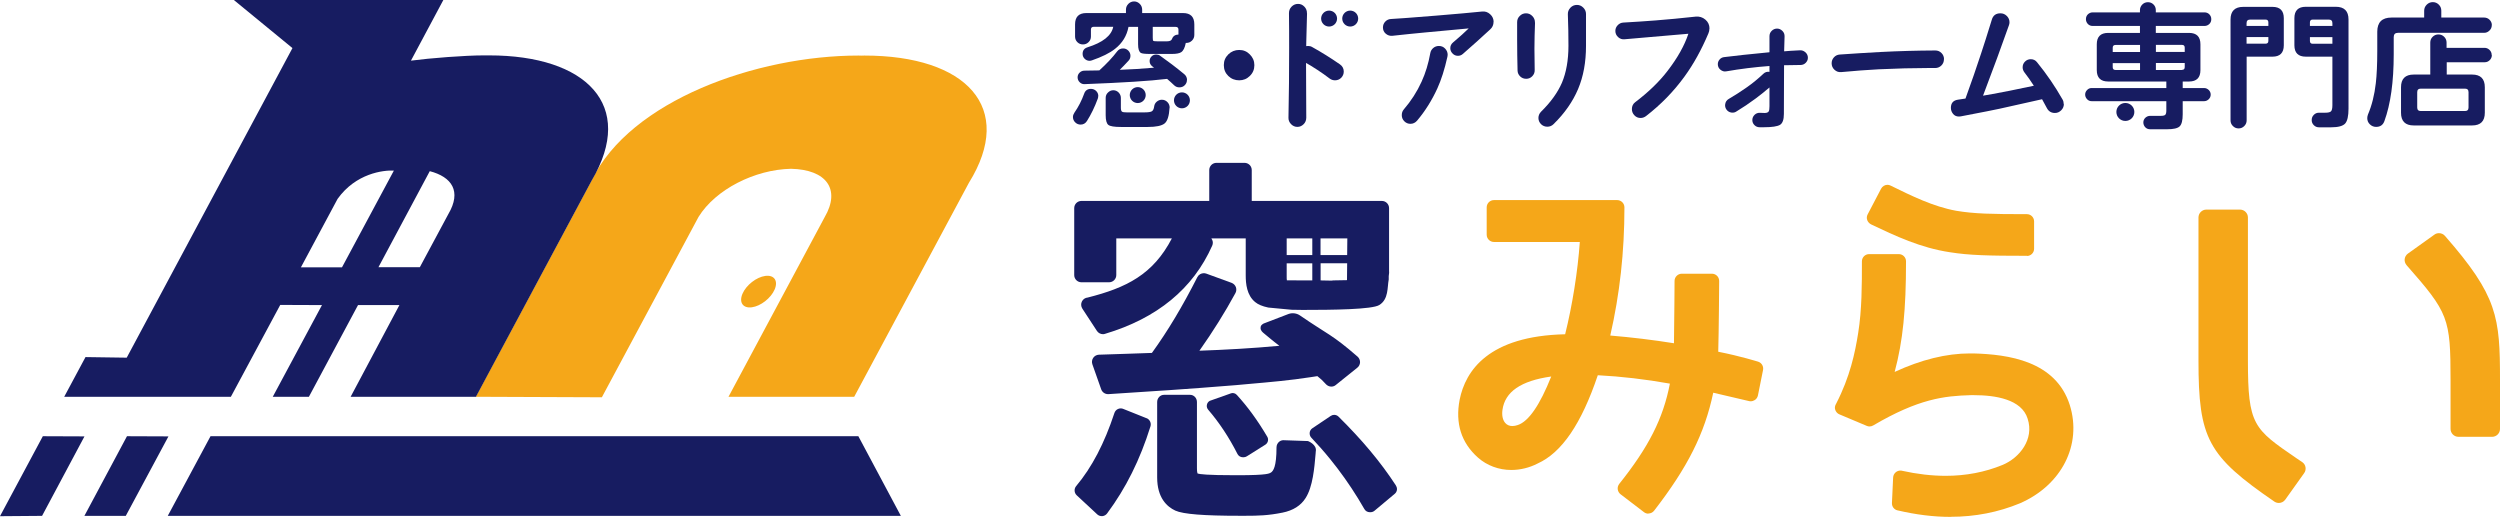
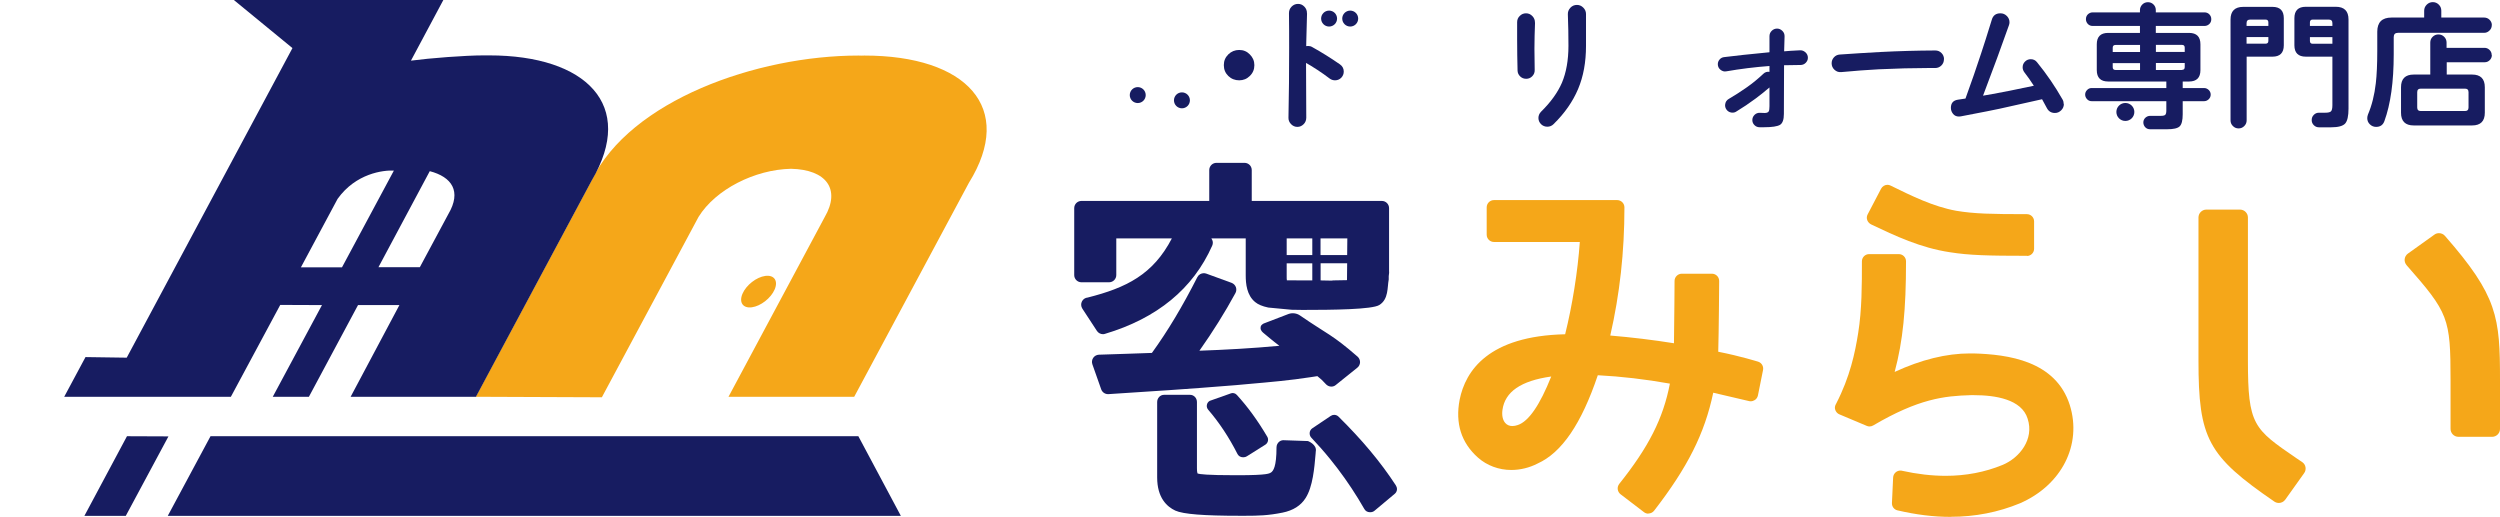
<svg xmlns="http://www.w3.org/2000/svg" id="_レイヤー_2" data-name="レイヤー_2" width="294.75" height="60.94" viewBox="0 0 294.75 60.94">
  <defs>
    <style>
      .cls-1 {
        fill: #f5a719;
      }

      .cls-2 {
        fill: #171c61;
      }
    </style>
  </defs>
  <g id="_レイヤー_1-2" data-name="レイヤー_1">
    <g>
      <g>
        <g>
          <path class="cls-1" d="M194.34,60.56c-.18,0-.37-.06-.52-.18l-2.76-2.11c-.18-.14-.3-.35-.33-.58-.03-.23.04-.46.18-.64,3.45-4.32,5.18-7.7,5.97-11.82-2.84-.51-5.75-.85-8.5-.99-1.93,5.73-4.26,9.14-7.1,10.41-.94.49-2.03.76-3.1.76-1.47,0-2.87-.52-3.93-1.46-1.97-1.75-2.69-4.04-2.16-6.82.69-3.44,3.42-7.52,12.44-7.72.85-3.41,1.49-7.44,1.73-10.88h-10.12c-.47,0-.86-.38-.86-.86v-3.22c0-.47.38-.86.86-.86h14.52c.47,0,.86.38.86.86,0,5.26-.55,10.22-1.67,15.11,2.44.2,5.16.53,7.51.91.04-2.34.07-7.29.07-7.35,0-.47.39-.85.86-.85h3.54c.23,0,.45.09.61.25s.25.38.25.61c0,.27-.04,5.96-.11,8.34,2.68.53,4.61,1.15,4.7,1.17.42.13.67.56.58.99l-.6,2.99c-.05.23-.18.43-.38.55-.14.09-.3.14-.46.14-.07,0-.13,0-.2-.02l-4.23-.99c-1.01,4.82-3.02,8.8-6.97,13.91-.17.22-.42.33-.68.33ZM182.89,44.39c-3.57.5-5.46,1.8-5.75,3.94-.09.64.03,1.2.33,1.54.21.24.49.36.84.36h0c.2,0,.41-.04.64-.12,1.28-.43,2.6-2.35,3.94-5.72Z" />
          <path class="cls-1" d="M230,60.94c-2.01,0-4.07-.25-6.29-.77-.4-.09-.67-.46-.65-.87l.14-3c.01-.25.13-.48.33-.64.15-.11.33-.18.52-.18.06,0,.12,0,.18.02,1.8.4,3.54.6,5.17.6,2.37,0,4.62-.43,6.69-1.28,2.03-.84,3.76-3.04,2.97-5.45-.7-2.3-3.82-2.78-6.31-2.78h-.41c-3.11.09-6.13.42-11.49,3.57-.13.08-.28.12-.43.12-.11,0-.22-.02-.33-.07l-3.23-1.36c-.22-.09-.38-.27-.47-.49s-.07-.46.04-.67l.05-.09c1.63-3.16,2.23-5.99,2.6-8.34.44-2.75.44-5.65.44-8.45,0-.47.38-.85.85-.85h3.5c.47,0,.85.38.85.85,0,5.69-.36,9.37-1.34,13.04,3.13-1.45,6.11-2.18,8.86-2.18.14,0,.28,0,.42,0,4.08.11,9.71.86,11.37,6.09,1.46,4.68-.96,9.44-5.88,11.58-2.56,1.06-5.3,1.59-8.15,1.59ZM238.99,30.16c-4.56,0-6.83-.06-9.09-.42-3.47-.52-6.43-1.92-9.29-3.28-.21-.1-.38-.29-.46-.5s-.07-.47.04-.67l1.59-3.04c.15-.29.45-.46.75-.46.13,0,.25.03.37.09,2.48,1.22,5.04,2.48,7.73,2.97,2.15.36,4.19.4,8.34.4.47,0,.85.38.85.85v3.23c0,.47-.38.85-.85.85Z" />
          <path class="cls-1" d="M268.68,59.3c-.18,0-.36-.05-.53-.16-7.86-5.4-8.95-7.42-8.95-16.66v-16.84c0-.51.42-.93.93-.93h3.97c.51,0,.93.42.93.93v16.84c0,7.64.66,8.08,5.76,11.57l.64.43c.21.14.35.36.39.6s-.01.5-.16.7l-2.23,3.13c-.18.25-.47.39-.76.39ZM289.85,51.5c-.51,0-.93-.42-.93-.93v-5.76c0-7.3-.24-7.93-5.18-13.54-.17-.2-.26-.46-.23-.72.03-.26.17-.5.38-.65l3.13-2.24c.16-.12.35-.17.54-.17.26,0,.52.11.7.32,6.21,7.1,6.49,9.56,6.49,17v5.76c0,.51-.42.93-.93.93h-3.97Z" />
          <g>
            <path class="cls-2" d="M145.09,46.39l-2.46.87c-.18.1-.31.28-.34.48-.04.2.02.41.16.57,1.29,1.5,2.46,3.26,3.45,5.22.12.23.36.38.62.38h.11c.13,0,.26-.04.37-.11l2.18-1.37c.32-.2.42-.62.23-.94-1.14-1.93-2.32-3.55-3.6-4.94-.18-.2-.46-.26-.71-.17Z" />
            <path class="cls-2" d="M155.31,44.34c.32.28.47.4.53.45.03.04.15.17.52.54.17.16.38.25.6.25.19,0,.38-.06.53-.19l2.54-2.04c.2-.16.31-.39.32-.64,0-.25-.1-.49-.29-.66-3.03-2.64-3.51-2.6-6.78-4.85-.39-.27-.89-.34-1.34-.19l-2.97,1.14c-.24.15-.35.24-.35.53,0,.29.23.49.43.65.85.68.79.69,1.79,1.44-3.22.3-6.4.47-9.43.58,1.58-2.23,3.01-4.52,4.25-6.8.12-.22.13-.47.05-.7-.09-.23-.27-.41-.5-.5l-2.99-1.09c-.1-.03-.19-.05-.29-.05-.31,0-.61.17-.76.46-1.74,3.43-3.49,6.36-5.36,8.94-.96.04-1.93.07-2.89.1-1.13.03-2.25.07-3.36.11-.27.01-.52.15-.67.37-.15.22-.19.5-.1.76l1.04,2.95c.12.34.44.57.8.57.02,0,.04,0,.05,0,4.81-.31,9.53-.61,14.39-1.01l.64-.05,1.54-.14c2.41-.21,4.91-.43,7.27-.8l.79-.12Z" />
-             <path class="cls-2" d="M135.18,49.31l-2.75-1.1c-.09-.04-.19-.06-.29-.06-.11,0-.23.02-.33.07-.2.09-.35.26-.42.47-1.18,3.58-2.65,6.4-4.51,8.62-.27.32-.24.8.07,1.09l2.41,2.24c.15.14.34.21.54.21.02,0,.05,0,.07,0,.22-.02.43-.14.56-.32,2.21-2.97,3.88-6.32,5.11-10.26.12-.39-.08-.82-.46-.97Z" />
            <path class="cls-2" d="M164.58,57.24c-1.79-2.75-4.01-5.4-6.77-8.12-.14-.14-.33-.21-.51-.21-.14,0-.28.04-.41.13l-2.16,1.45c-.18.12-.3.31-.32.53-.02.22.05.43.2.59.78.82,1.53,1.67,2.25,2.56l.84,1.07c1.14,1.5,2.2,3.1,3.16,4.78.13.23.37.37.64.37h.08c.17,0,.34-.06.47-.17l2.39-2c.29-.24.35-.65.14-.96Z" />
            <path class="cls-2" d="M154.21,52l-2.9-.1c-.17,0-.33.06-.47.16-.21.16-.34.41-.34.69,0,2.29-.38,2.77-.65,2.96-.21.1-.24.32-3.95.32h-.17c-3.53,0-4.3-.13-4.53-.2-.01-.02-.08-.13-.08-.63v-7.8c0-.47-.36-.85-.81-.85h-3.07c-.45,0-.81.38-.81.85v8.89c0,2.4,1.15,3.45,2.14,3.91.93.42,3.34.61,7.59.61h.65c1.56,0,2.7-.03,4.39-.37,1.26-.25,2.18-.84,2.73-1.72.85-1.32,1.04-3.57,1.18-5.22l.02-.27c.17-.82-.92-1.23-.92-1.23Z" />
            <path class="cls-2" d="M127.5,33.28h3.26c.47,0,.85-.38.85-.85v-4.32h6.55c-2.21,4.26-5.37,5.82-9.92,6.97-.28.02-.54.19-.67.44-.15.27-.13.61.04.87l1.72,2.63c.16.24.43.38.71.38.08,0,.16-.01.24-.04,6.14-1.83,10.39-5.32,12.64-10.4.09-.21.1-.44.01-.65-.03-.07-.07-.14-.11-.2h4.05v4.37c0,.96.12,2.33,1.12,3.14.34.28.83.49,1.54.64l2.75.26c.4.01.83.02,1.3.02,3.53,0,8.21-.05,9.04-.58,1.11-.69.93-2.08,1.11-3.01v-.39c.08-.75.04-.17.04-.63v-7.39c0-.47-.38-.85-.85-.85h-15.34v-3.64c0-.47-.38-.85-.85-.85h-3.31c-.47,0-.85.38-.85.85v3.64h-15.07c-.47,0-.85.38-.85.85v7.89c0,.47.38.85.85.85ZM155.7,28.11h3.15l-.02,1.96h-3.14v-1.96ZM155.7,31.04h3.13l-.02,1.99-1.65.03c-.06.04-.39.02-1.46,0v-2.02ZM151.7,28.11h3.02v1.96h-3.02v-1.96ZM151.7,32.54v-1.49h3.02v2.01c-.28,0-.58,0-.92,0-1.5,0-2.01-.01-2.08-.01,0,0,0-.05,0-.05-.02-.06-.02-.18-.02-.45Z" />
          </g>
        </g>
        <g>
          <path class="cls-2" d="M147.89,7.68c0,.5-.17.92-.53,1.27-.35.35-.77.52-1.26.52s-.93-.17-1.28-.51-.53-.76-.53-1.28.18-.92.53-1.27c.35-.34.78-.52,1.28-.52s.91.17,1.26.53c.35.35.53.77.53,1.26Z" />
          <path class="cls-2" d="M154.1,1.57c-.08,2.77-.12,4.57-.12,5.39,0,1.09.01,3.39.03,6.91,0,.3-.1.56-.31.77s-.45.32-.74.32-.54-.11-.75-.33c-.21-.22-.31-.47-.3-.76.06-2.68.08-5.42.08-8.21,0-1.36,0-2.73-.02-4.11,0-.3.1-.56.31-.77.21-.21.46-.32.76-.32s.54.11.75.33c.21.22.31.48.3.78ZM158.43,8.43c0,.29-.1.53-.3.74-.2.2-.45.3-.73.3-.23,0-.44-.07-.62-.2-.93-.71-1.95-1.38-3.05-2-.32-.19-.48-.47-.48-.85,0-.28.09-.51.28-.71s.42-.29.7-.29c.17,0,.33.04.48.13,1.1.61,2.19,1.29,3.27,2.04.3.21.45.5.45.85Z" />
-           <path class="cls-2" d="M176.09,2.57c0,.36-.13.66-.4.9-1.16,1.07-2.23,2.03-3.22,2.89-.17.15-.36.22-.58.22-.25,0-.46-.09-.63-.27-.18-.18-.27-.39-.27-.63,0-.27.11-.5.33-.68.77-.65,1.38-1.2,1.84-1.65-1.17.11-2.86.27-5.07.47-1.31.12-2.62.26-3.92.4-.29.03-.55-.05-.78-.24s-.34-.44-.34-.74c0-.27.09-.5.27-.69.18-.19.41-.3.68-.31.83-.04,2.62-.18,5.36-.4,2.31-.19,4.11-.35,5.37-.48.36-.04.67.06.95.31s.42.56.42.93ZM170.65,6.69c-.33,1.49-.73,2.73-1.18,3.72-.65,1.42-1.45,2.7-2.4,3.82-.21.24-.47.37-.78.37-.28,0-.52-.1-.72-.3-.2-.2-.3-.44-.3-.72s.08-.49.23-.67c.87-1.01,1.57-2.1,2.1-3.27.47-1.02.81-2.15,1.03-3.37.04-.24.16-.45.35-.61.19-.16.41-.24.67-.24.29,0,.53.1.73.31.2.21.3.45.3.73,0,.08-.01.16-.03.23Z" />
          <path class="cls-2" d="M180.98,2.66c-.04,1.09-.07,2.12-.07,3.09,0,.72.01,1.56.03,2.5.01.28-.08.52-.28.73-.2.21-.44.31-.72.31s-.51-.09-.71-.28c-.2-.19-.3-.42-.31-.68-.03-1.19-.05-2.4-.05-3.64v-2.07c0-.29.1-.54.31-.74.21-.21.45-.31.74-.31s.54.11.75.33.31.48.3.77ZM186.99,5.43c0,1.9-.31,3.59-.93,5.06s-1.58,2.86-2.9,4.15c-.2.2-.45.3-.73.3s-.54-.1-.74-.3-.31-.45-.31-.73.11-.54.32-.75c1.13-1.11,1.95-2.25,2.45-3.4.51-1.21.77-2.67.77-4.36,0-1.2-.02-2.44-.07-3.72-.01-.29.09-.54.3-.77.21-.22.47-.33.77-.33s.54.11.75.32c.21.21.32.46.32.75v3.79Z" />
-           <path class="cls-2" d="M201.54,3.37c0,.2-.04.39-.12.57-.83,1.96-1.77,3.65-2.82,5.09-1.27,1.75-2.78,3.3-4.54,4.66-.19.14-.4.22-.63.22-.29,0-.53-.1-.73-.31-.2-.21-.3-.45-.3-.74,0-.34.13-.62.4-.82,1.56-1.18,2.83-2.41,3.81-3.69,1.17-1.52,1.99-2.98,2.45-4.37l-4.42.38c-.7.06-1.74.14-3.1.27-.29.03-.54-.05-.76-.25-.22-.2-.33-.45-.33-.73,0-.26.09-.48.28-.68.18-.19.41-.3.68-.31,1.24-.07,2.49-.15,3.77-.25,1.42-.11,3-.26,4.74-.45.43-.04.81.07,1.14.35.33.28.49.63.49,1.07Z" />
          <path class="cls-2" d="M212.86,6.17c-.18-.17-.4-.25-.64-.24-.82.04-1.45.08-1.87.12.01-.69.03-1.27.05-1.74.01-.26-.07-.48-.25-.66-.18-.18-.39-.28-.63-.28s-.46.09-.63.26c-.18.17-.27.39-.27.64v1.89c-2.38.23-4.16.42-5.32.57-.22.02-.41.11-.55.27-.14.16-.22.35-.22.56,0,.27.1.49.31.66.21.17.44.24.69.19,1.66-.29,3.35-.5,5.09-.63v.69s0,0,0,0c-.28-.04-.51.03-.71.22-.63.59-1.27,1.12-1.94,1.59-.74.52-1.46.98-2.16,1.39-.23.13-.37.34-.41.61-.04.24.02.46.16.65.14.19.33.3.56.34.22.03.42,0,.59-.12.78-.47,1.53-.98,2.26-1.52.51-.37,1.06-.82,1.65-1.32v2.21c0,.3-.03.5-.08.6-.08.13-.24.2-.48.2-.14,0-.33,0-.57-.02-.25-.01-.45.07-.63.24-.17.17-.26.38-.26.61s.08.43.25.6.37.25.6.25h.55c.93,0,1.55-.1,1.86-.28.31-.19.46-.62.46-1.29l.02-5.74c.86-.02,1.5-.03,1.94-.03.23,0,.44-.08.61-.25.17-.17.26-.37.26-.6,0-.25-.09-.45-.27-.63Z" />
          <path class="cls-2" d="M229.19,6.99c0,.29-.1.53-.3.73-.2.2-.45.3-.73.3h-.9c-1.69,0-3.61.05-5.76.15-1.34.07-2.81.18-4.42.33-.3.03-.56-.06-.79-.27-.23-.21-.34-.47-.34-.77,0-.27.09-.5.27-.7.18-.2.41-.31.68-.33,1.56-.11,3.16-.21,4.81-.3,2.14-.11,4.29-.17,6.46-.18.29,0,.53.1.73.3s.3.45.3.73Z" />
          <path class="cls-2" d="M243.33,12.25c0,.29-.1.54-.31.75-.21.21-.45.32-.74.32-.43,0-.75-.19-.95-.57-.22-.42-.41-.77-.57-1.05l-5.01,1.12c-.43.1-1.96.4-4.57.9-.08.01-.15.02-.22.02-.29,0-.52-.1-.69-.31-.17-.21-.26-.44-.26-.71,0-.57.28-.89.85-.97.01,0,.3-.04.87-.13.71-1.96,1.33-3.74,1.85-5.34.29-.87.71-2.18,1.25-3.94.14-.51.48-.77,1.02-.77.29,0,.54.1.75.31.21.21.32.45.32.74,0,.12-.02.25-.07.37-.81,2.31-1.83,5.08-3.05,8.29l1.15-.2c1.02-.18,2.64-.5,4.84-.97-.38-.59-.75-1.12-1.12-1.59-.13-.18-.2-.37-.2-.58,0-.27.09-.49.28-.68s.42-.28.68-.28c.3,0,.55.12.73.35,1.15,1.41,2.15,2.88,3.02,4.41.09.16.13.33.13.52Z" />
          <path class="cls-2" d="M255.41,11.95v1.08c0,.25-.04.41-.12.5-.08.09-.26.13-.55.13h-1.24c-.22,0-.41.08-.57.23-.16.16-.23.34-.23.55s.08.41.23.57c.16.16.34.23.57.23h2c.75,0,1.24-.11,1.48-.34.24-.23.36-.7.36-1.43v-1.54h2.52c.21,0,.39-.08.55-.23.16-.16.23-.34.23-.55s-.08-.39-.23-.54c-.16-.15-.34-.23-.55-.23h-2.52v-.77h.75c.89,0,1.34-.45,1.34-1.34v-3.05c0-.89-.45-1.34-1.34-1.34h-3.92v-.82h5.74c.22,0,.41-.08.57-.23.16-.16.23-.34.23-.57s-.08-.41-.23-.57c-.16-.16-.35-.23-.57-.23h-5.74v-.27c0-.26-.09-.48-.27-.66-.18-.18-.4-.27-.66-.27s-.48.09-.66.27-.28.4-.28.66v.27h-5.57c-.22,0-.41.08-.57.23-.16.16-.23.35-.23.57s.08.41.23.57c.16.16.34.23.57.23h5.57v.82h-3.75c-.89,0-1.34.45-1.34,1.34v3.05c0,.89.45,1.34,1.34,1.34h6.86v.77h-8.8c-.21,0-.39.07-.54.23-.15.15-.23.33-.23.54s.08.39.23.55c.15.16.33.23.54.23h8.8ZM252.31,8.25h-2.89c-.22,0-.33-.11-.33-.33v-.48h3.22v.82ZM252.31,6.13h-3.22v-.5c0-.22.11-.33.33-.33h2.89v.83ZM254.18,5.29h3.07c.22,0,.33.11.33.33v.5h-3.4v-.83ZM257.25,8.25h-3.07v-.82h3.4v.48c0,.22-.11.33-.33.33Z" />
          <path class="cls-2" d="M269.26,5.34c0,.89-.45,1.34-1.33,1.34h-3.05v7.51c0,.26-.09.48-.28.67s-.41.28-.67.28-.48-.09-.67-.28c-.19-.19-.28-.41-.28-.67V2.31c0-1,.5-1.5,1.5-1.5h3.45c.89,0,1.33.45,1.33,1.34v3.2ZM267.44,3.06v-.42c0-.22-.11-.33-.33-.33h-1.82c-.28,0-.42.14-.42.42v.33h2.57ZM267.44,4.82v-.45h-2.57v.78h2.24c.22,0,.33-.11.33-.33ZM276.89,12.79c0,.89-.13,1.48-.4,1.78-.27.29-.82.44-1.65.44h-1.44c-.23,0-.43-.08-.6-.25s-.25-.37-.25-.6c0-.25.08-.45.25-.62s.37-.25.6-.25h.72c.36,0,.59-.05.7-.16.11-.1.17-.35.17-.73v-5.72h-3.14c-.89,0-1.34-.45-1.34-1.34v-3.2c0-.89.45-1.34,1.34-1.34h3.54c1,0,1.5.5,1.5,1.5v10.48ZM274.99,3.06v-.33c0-.28-.14-.42-.42-.42h-1.9c-.22,0-.33.11-.33.33v.42h2.65ZM274.99,5.16v-.78h-2.65v.45c0,.22.11.33.33.33h2.32Z" />
          <path class="cls-2" d="M293.78,2.97c0,.25-.09.46-.27.63-.18.18-.39.27-.63.27h-10.16c-.33,0-.5.17-.5.5v2.02c0,3.26-.37,5.89-1.1,7.89-.17.46-.49.68-.98.68-.28,0-.52-.1-.73-.3-.21-.2-.31-.45-.31-.73,0-.14.03-.28.08-.42.46-1.08.77-2.31.93-3.71.11-.94.17-2.22.17-3.82v-2.24c0-1.11.56-1.67,1.67-1.67h3.86v-.8c0-.28.1-.52.3-.72.2-.2.44-.3.72-.3s.51.1.71.3.29.44.29.72v.8h5.06c.24,0,.46.09.63.26s.27.38.27.63ZM293.79,6.49c0,.23-.08.43-.25.6s-.37.25-.6.25h-4.47v1.45h2.99c1,0,1.5.5,1.5,1.5v3c0,1-.5,1.5-1.5,1.5h-6.88c-1,0-1.5-.5-1.5-1.5v-3c0-1,.5-1.5,1.5-1.5h1.95v-3.77c0-.27.09-.5.28-.68.19-.19.42-.28.68-.28s.49.09.68.28c.19.19.28.42.28.68v.62h4.47c.23,0,.43.08.6.25s.25.37.25.6ZM291.04,12.67v-1.8c0-.28-.14-.42-.42-.42h-5.21c-.28,0-.42.14-.42.42v1.8c0,.28.14.42.42.42h5.21c.28,0,.42-.14.42-.42Z" />
          <g>
-             <path class="cls-2" d="M129.48,11.33c0,.11-.02.21-.05.3-.37,1-.8,1.88-1.28,2.64-.18.28-.43.42-.75.42-.24,0-.46-.09-.63-.26-.18-.17-.27-.39-.27-.64,0-.17.06-.33.17-.5.48-.69.86-1.44,1.15-2.24.13-.38.4-.57.8-.57.24,0,.45.08.62.25s.25.37.25.6ZM140.81,4.12c0,.26-.09.48-.27.66-.18.18-.4.28-.66.28h-.08v.02c-.11.56-.29.92-.55,1.08-.2.13-.56.2-1.08.2h-2.59c-.58,0-.93-.04-1.07-.12-.22-.13-.33-.47-.33-1.02v-2.05h-1.13c-.2,1.06-.73,1.92-1.6,2.6-.62.49-1.53.94-2.72,1.35-.1.03-.19.05-.27.05-.22,0-.41-.08-.58-.24-.16-.16-.24-.35-.24-.58,0-.39.19-.65.57-.77,1.81-.57,2.83-1.37,3.04-2.42h-2.3c-.22,0-.33.11-.33.33v.82c0,.26-.09.48-.28.66-.18.18-.4.27-.66.27s-.48-.09-.66-.27c-.18-.18-.27-.4-.27-.66v-1.43c0-.89.44-1.34,1.33-1.34h4.67v-.4c0-.26.09-.48.28-.68.19-.19.42-.29.68-.29s.48.1.67.29c.19.19.28.42.28.68v.4h4.82c.89,0,1.33.45,1.33,1.34v1.23ZM139.94,9.43c0,.25-.09.45-.26.62-.17.17-.38.25-.63.25s-.43-.08-.6-.23c-.3-.29-.58-.54-.85-.77-2.05.25-5.29.45-9.73.62-.22.01-.41-.06-.58-.23-.16-.16-.24-.35-.24-.58,0-.21.08-.39.23-.54.15-.15.33-.23.54-.24.4-.01,1-.02,1.79-.03.87-.79,1.57-1.54,2.1-2.24.18-.23.41-.35.7-.35.23,0,.44.08.61.25s.26.37.26.62c0,.22-.08.42-.23.58-.38.41-.72.77-1.03,1.07,1.3-.04,2.65-.13,4.04-.25l-.22-.17c-.2-.16-.3-.36-.3-.62,0-.21.08-.39.23-.54.15-.15.33-.22.54-.22.18,0,.33.04.45.13.92.65,1.88,1.37,2.87,2.19.21.18.32.41.32.68ZM137.89,12.72c-.06.96-.25,1.57-.59,1.84-.34.27-1,.41-1.98.41h-3.17c-.77,0-1.26-.08-1.47-.24s-.32-.54-.32-1.14v-2.05c0-.25.09-.46.27-.63.18-.18.39-.27.63-.27s.45.09.63.27c.17.18.26.39.26.63v1.14c0,.26.04.41.13.48s.27.09.56.09h2.12c.4,0,.68-.04.83-.12.15-.08.25-.28.29-.6.03-.22.14-.41.31-.55.17-.14.37-.22.59-.22.27,0,.49.1.67.29.18.19.26.42.25.68ZM138.94,4.07v-.57c0-.22-.11-.33-.33-.33h-2.7v1.27c0,.22.02.35.07.38.04.03.19.05.43.05h1.2c.31,0,.5-.09.57-.28.12-.33.38-.51.77-.52Z" />
            <circle class="cls-2" cx="134.14" cy="11.21" r=".94" />
            <circle class="cls-2" cx="139.35" cy="11.83" r=".94" />
          </g>
          <circle class="cls-2" cx="159.19" cy="2.19" r=".94" />
          <circle class="cls-2" cx="156.7" cy="2.19" r=".94" />
          <circle class="cls-2" cx="250.58" cy="13.2" r="1.06" />
        </g>
      </g>
      <g>
        <path class="cls-1" d="M91.33,34.13c-.44,1.02-1.64,1.96-2.69,2.1s-1.54-.58-1.1-1.6,1.64-1.96,2.69-2.1,1.54.58,1.1,1.6Z" />
        <path class="cls-1" d="M100.71,46.78l13.52-25.22c5.51-8.86-.27-15.01-12.32-15.01-.12,0-.23.01-.35.01-.12,0-.22-.01-.34-.01-12.06,0-26.91,5.33-31.44,14.67l-13.69,25.56,14.87.06,11.4-21.27c2.01-3.24,6.62-5.58,10.9-5.67,4.18.09,5.88,2.42,3.97,5.7l-11.34,21.18h14.82Z" />
        <polygon class="cls-2" points="19.78 60.82 106.21 60.82 101.2 51.43 24.82 51.43 19.78 60.82" />
        <polygon class="cls-2" points="9.95 60.82 14.83 60.82 19.86 51.45 14.97 51.43 9.95 60.82" />
-         <polygon class="cls-2" points="0 60.86 4.96 60.82 9.96 51.45 5.05 51.43 0 60.86" />
        <path class="cls-2" d="M56.12,46.77l13.65-25.5c5.23-8.86-.64-14.74-12.09-14.74-.11,0-.22,0-.33,0-.11,0-.21,0-.33,0-2.19,0-6.3.32-8.57.62L52.27,0h-24.7s6.91,5.67,6.91,5.67L14.94,42.17l-4.86-.07-2.51,4.68h19.65l5.82-10.83,4.92.02-5.8,10.81h4.26l5.79-10.81h4.88s-5.75,10.81-5.75,10.81h14.79ZM35.47,31.53l4.33-8.08c2.16-3.02,5.39-3.4,6.64-3.34l-6.12,11.41h-4.85ZM52.86,25.24l-3.36,6.26h-4.88l6.05-11.32c2.59.68,3.78,2.36,2.19,5.06Z" />
      </g>
    </g>
  </g>
</svg>